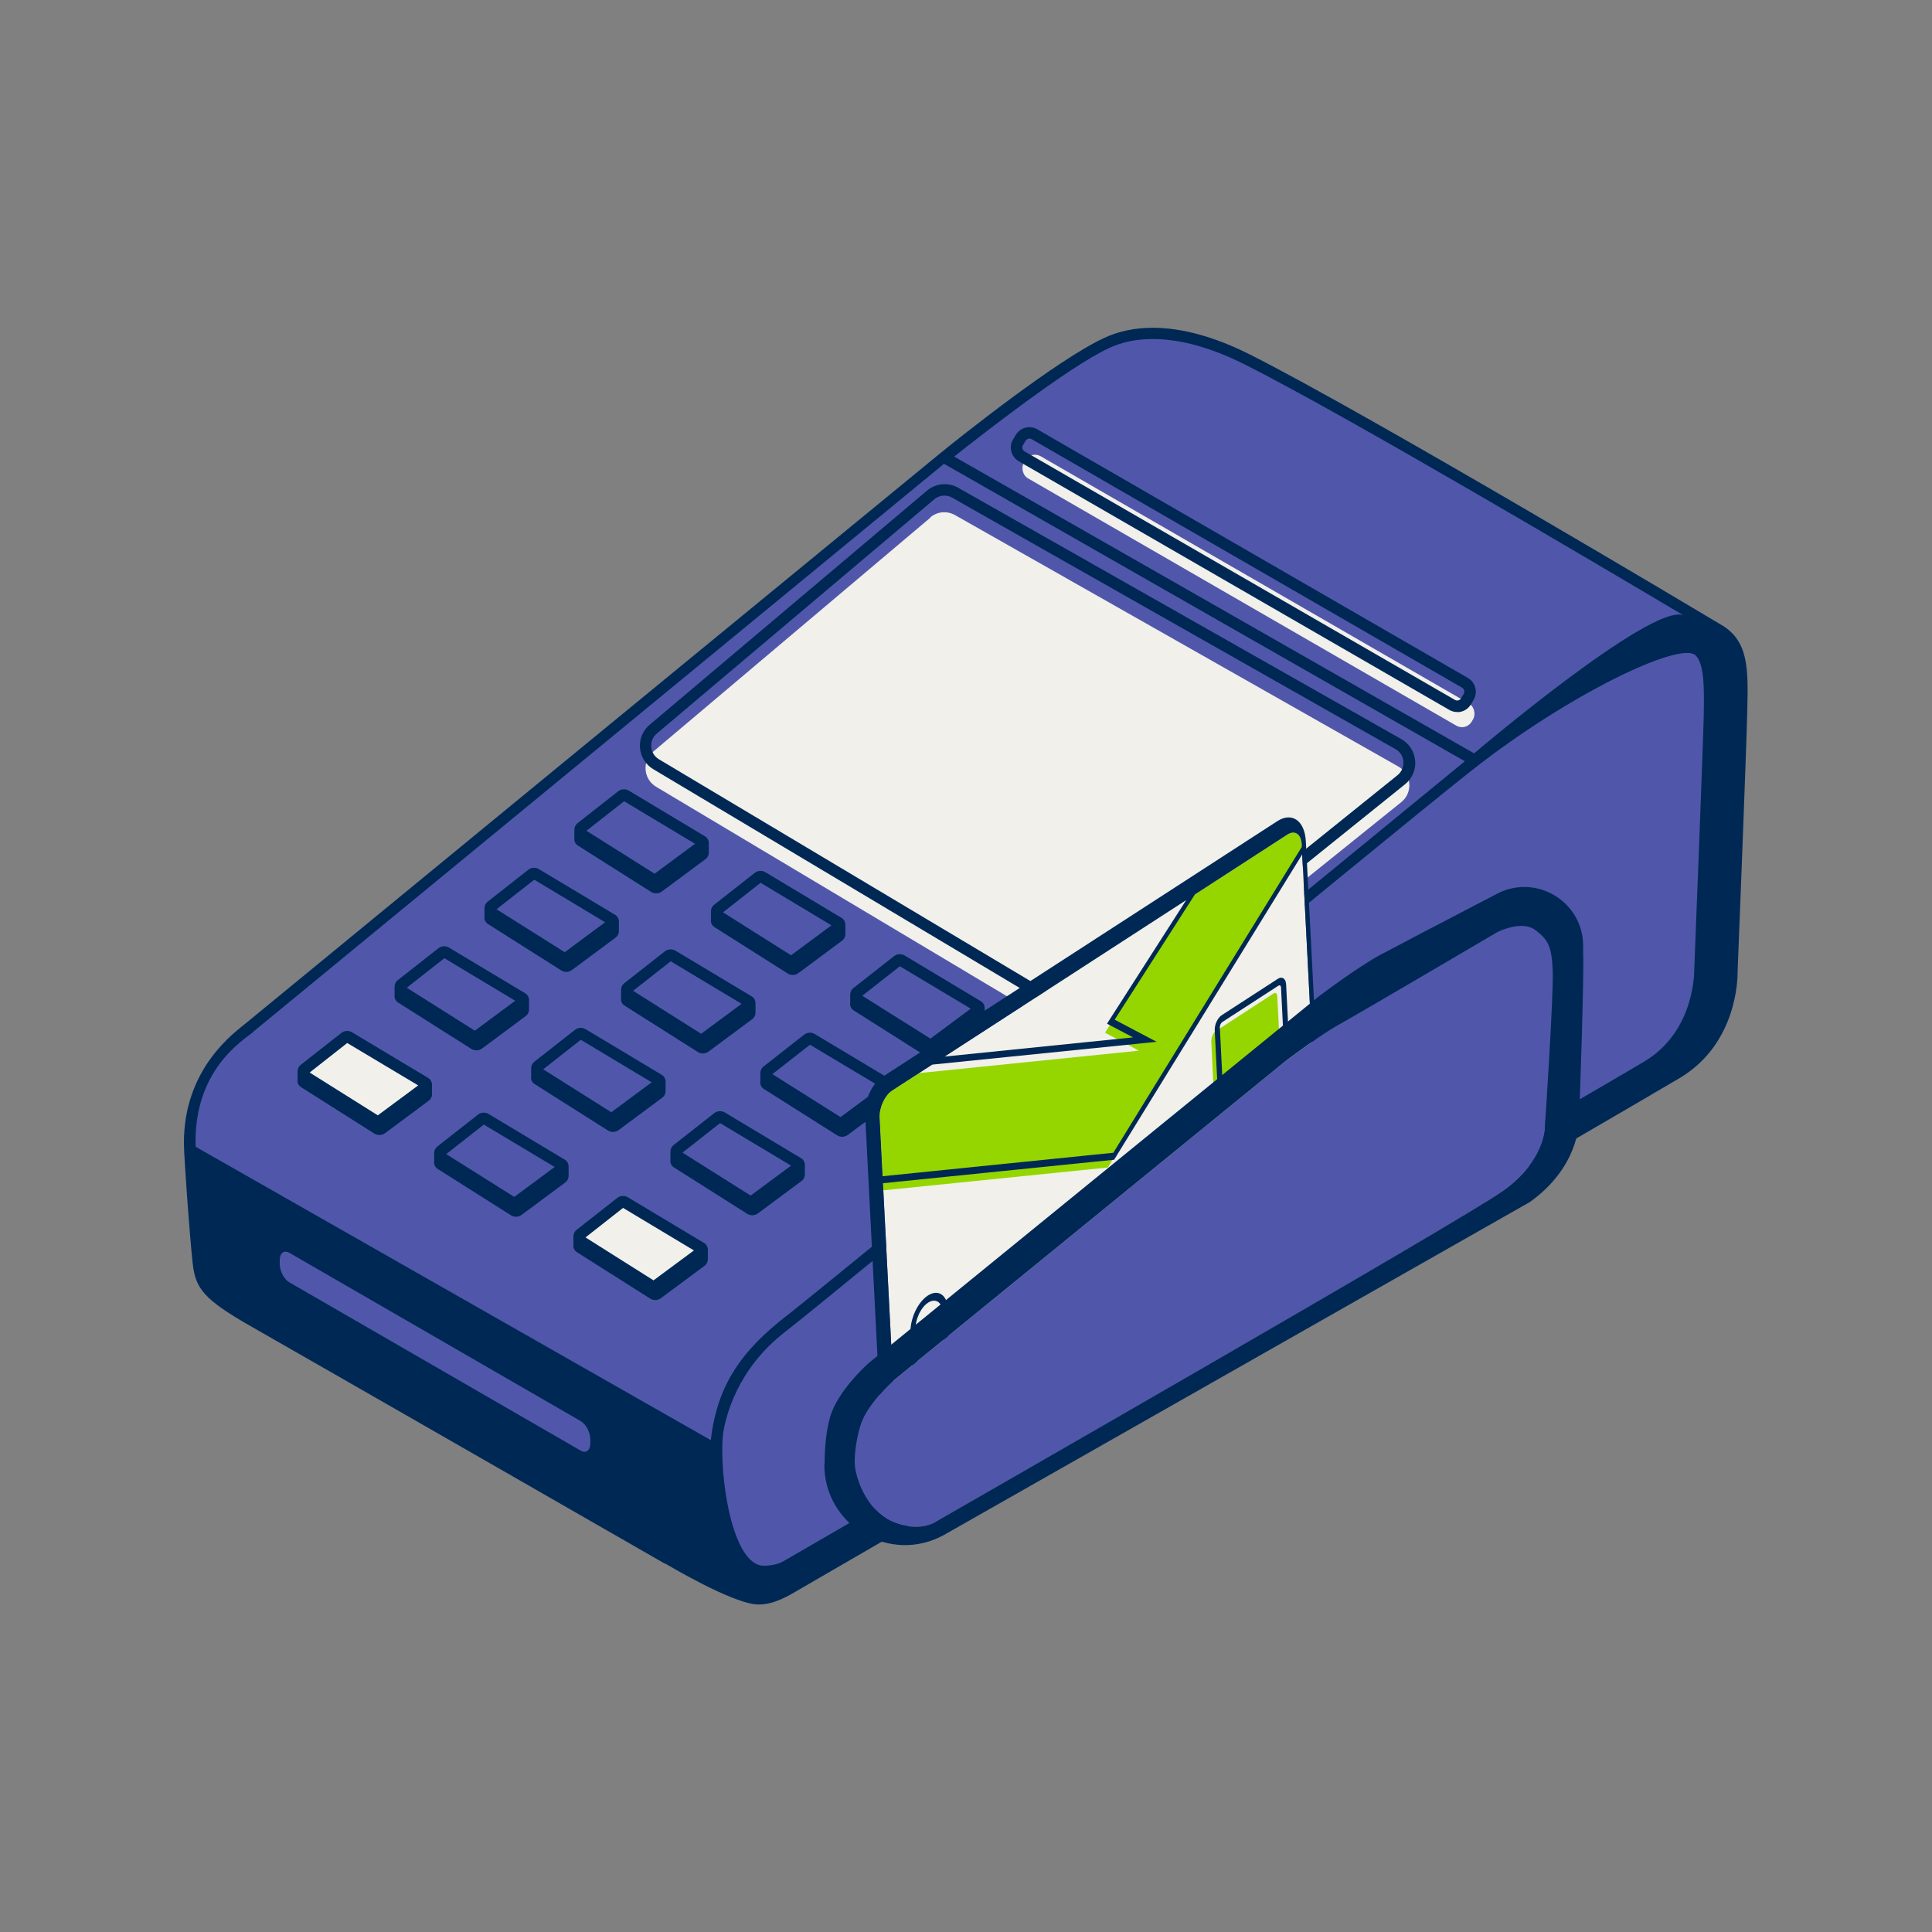
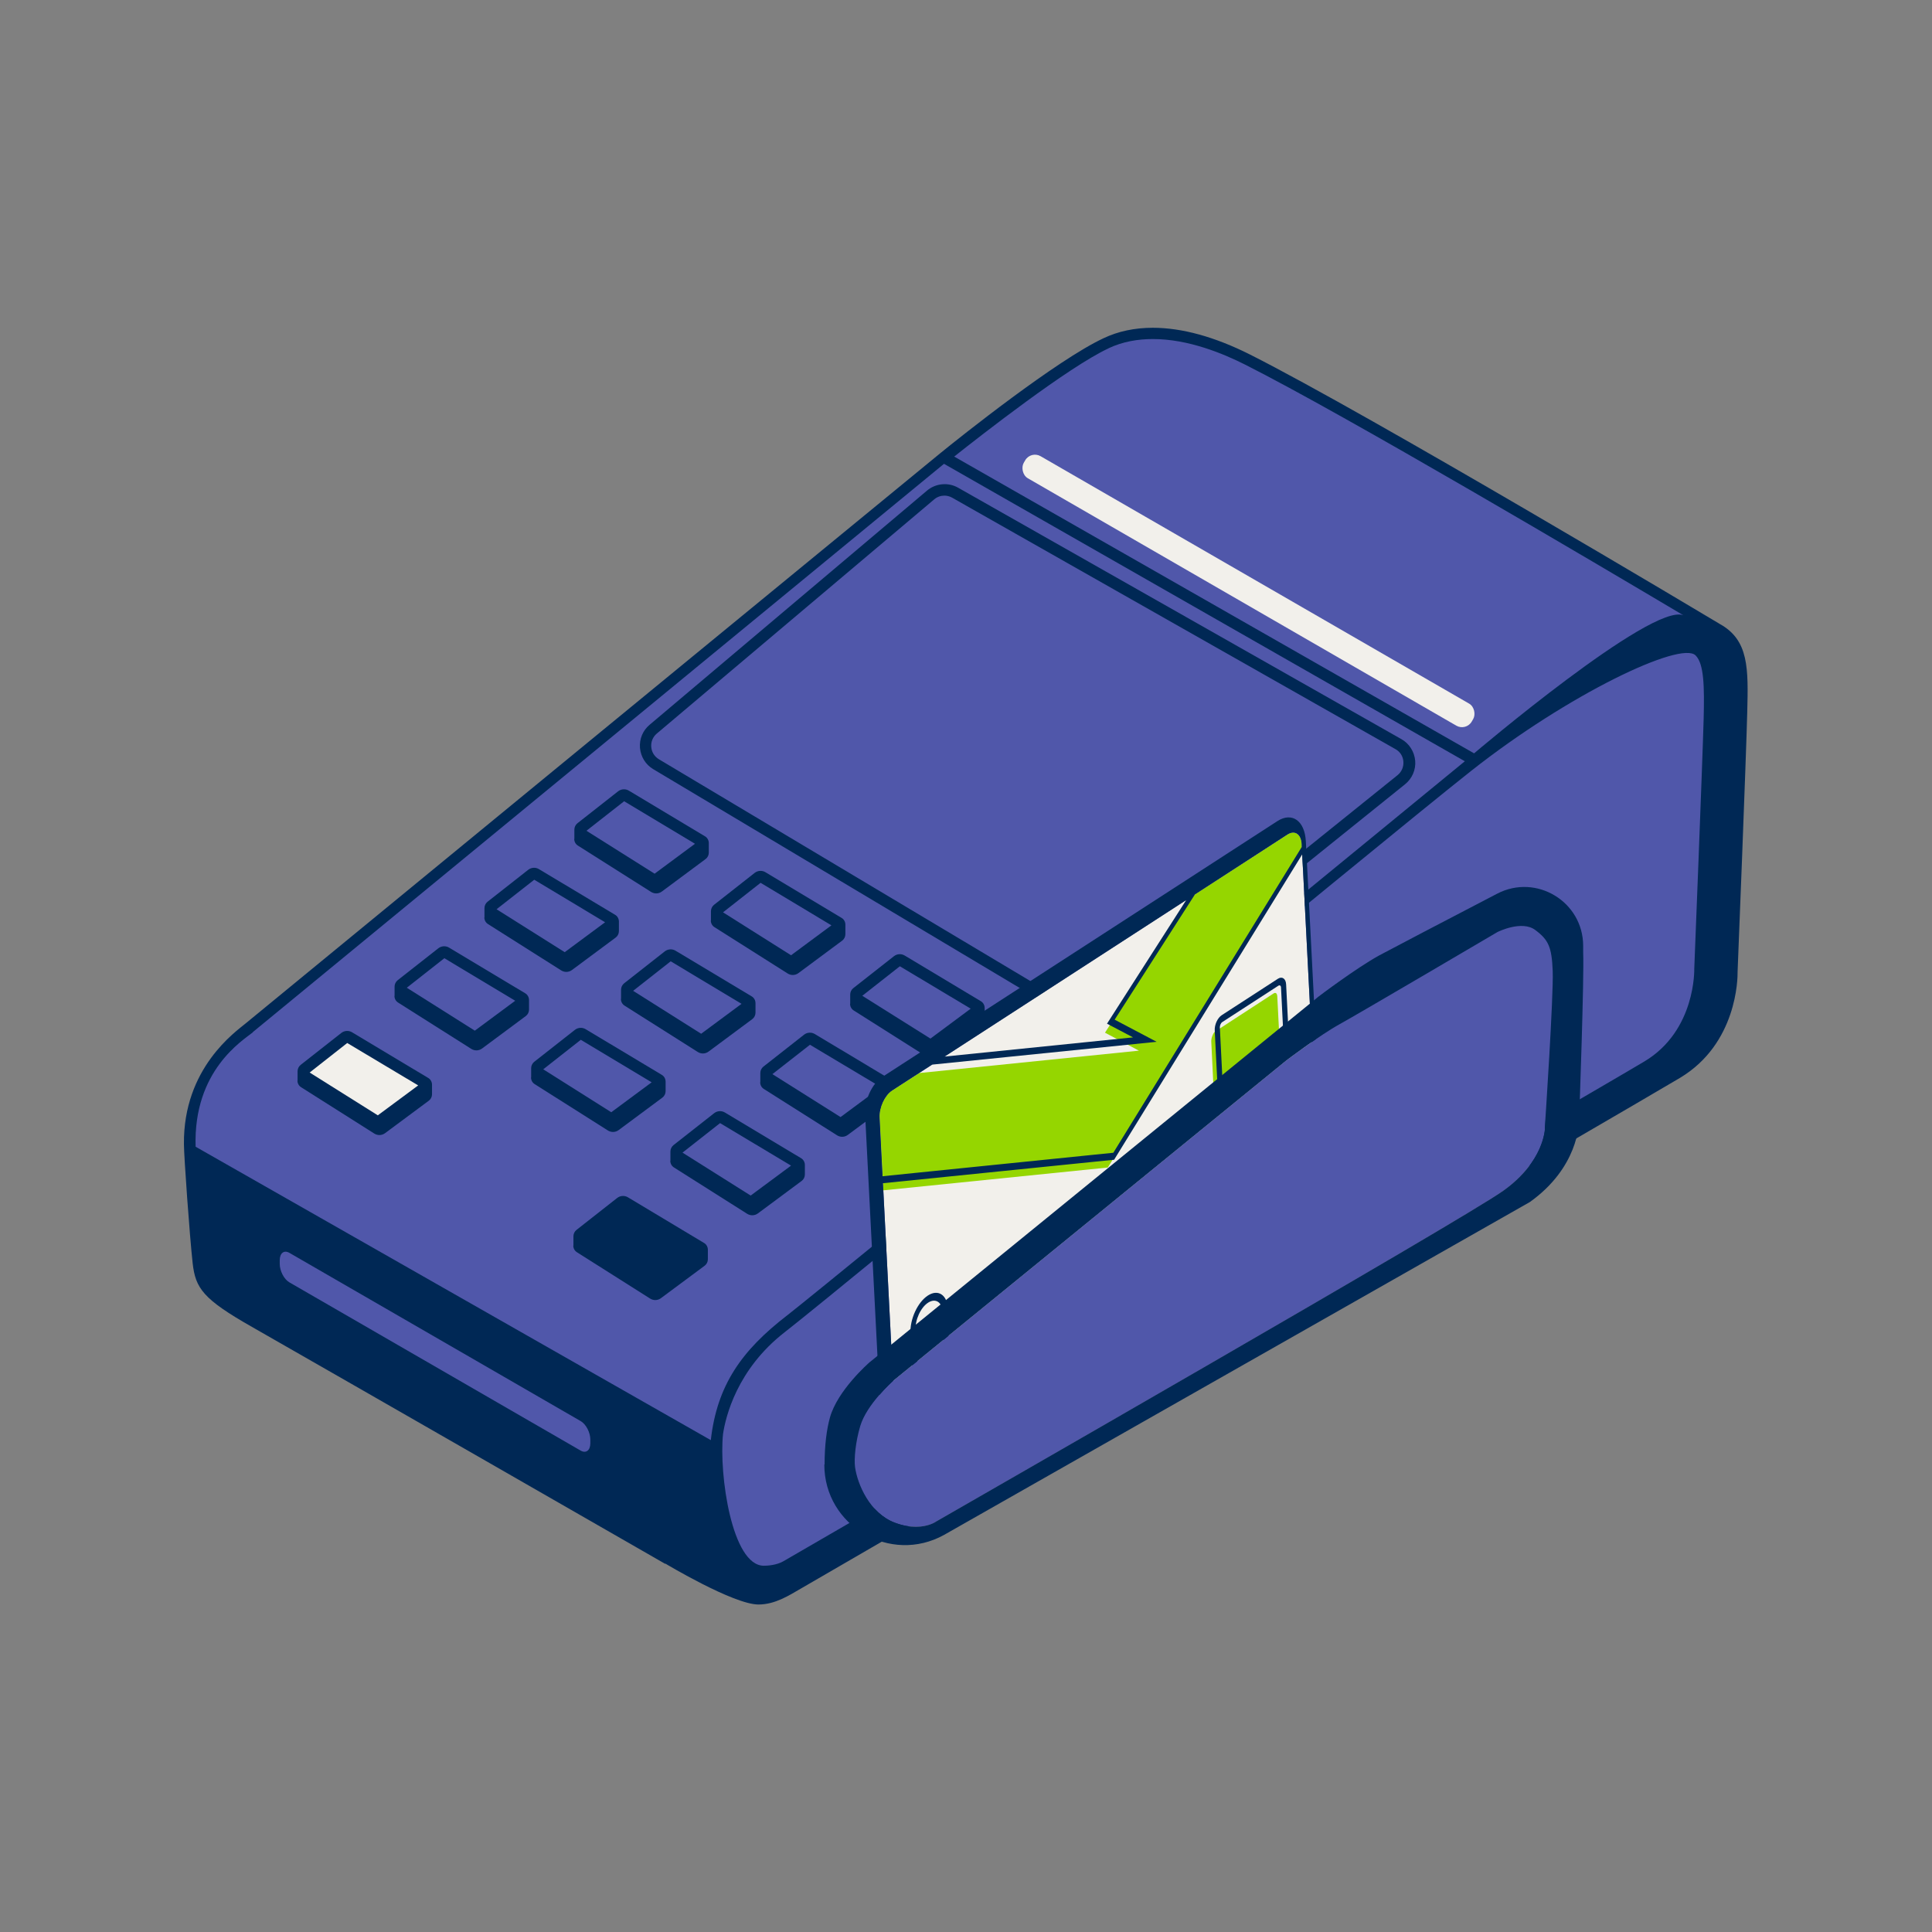
<svg xmlns="http://www.w3.org/2000/svg" id="Layer_1" viewBox="0 0 144 144">
  <rect x="0" y="0" width="144" height="144" fill="#808080" stroke="none" />
  <defs>
    <style>
      .cls-1 {
        fill: #95d600;
      }

      .cls-1, .cls-2, .cls-3, .cls-4 {
        stroke-width: 0px;
      }

      .cls-2 {
        fill: #002855;
      }

      .cls-3 {
        fill: #f2f0eb;
      }

      .cls-4 {
        fill: #5057aa;
      }
    </style>
  </defs>
  <g>
    <path class="cls-4" d="m56.53,119.21c-.32,0-.63-.06-.96-.18-1.38-.33-3.19-1.32-5.81-2.8-.18-.11-1.78-1.04-3.29-1.89-3.88-2.21-7.91-4.53-12.16-6.97l-.29-.17c-4.78-2.75-9.72-5.59-15.06-8.63-3.69-2.1-4.06-2.82-4.24-4.48-.22-1.95-.58-7.47-.65-8.56v-.12s0-.13,0-.13c-.06-5.55,3.99-8.43,4.46-8.74l51.51-42.35s.1-.07.16-.09l.06-.02.05-.04c.88-.7,8.66-6.92,12.1-8.53,1.05-.49,2.24-.74,3.53-.74,2.12,0,4.51.66,7.09,1.96,8.87,4.46,34.69,19.89,34.95,20.04,2.05,1.13,2,3.07,1.92,6.27-.09,3.35-.7,18.72-.72,19.38,0,.54-.05,5.18-4.11,7.61-3.94,2.37-66.17,38.41-66.77,38.76-.38.21-1.03.43-1.76.43Z" />
    <path class="cls-2" d="m49.59,116.54s5.08,3.05,6.94,3.05c1.25,0,2.3-.69,3.15-1.18,8.84-5.12,61.91-35.9,65.55-38.08,4.24-2.55,4.29-7.41,4.28-7.9.03-.72.64-16.01.72-19.38.08-3.22.13-5.35-2.06-6.55-.01,0-.02-.02-.03-.02-.26-.16-26.06-15.57-34.98-20.06-2.63-1.32-5.07-1.99-7.24-1.99-1.34,0-2.58.26-3.67.78-3.49,1.63-10.66,7.34-12.18,8.58s-51.02,41.87-51.75,42.48-4.67,3.32-4.61,9.01c0,.9.43,6.9.65,8.87.21,1.88.78,2.68,4.42,4.75,5.44,3.1,30.8,17.66,30.8,17.66Zm77.39-62.96c-.09,3.33-.7,18.64-.7,18.64,0,0,.13,4.59-3.71,6.89-3.84,2.31-63.41,36.81-64.17,37.25-.32.19-.85.34-1.47.34-2.38,0-3.35-6.81-3.04-9.82.19-1.27,1.03-4.81,4.59-7.58,4.67-3.64,43.95-36.14,51.18-41.85s15.62-9.7,16.72-8.6c.63.63.66,2.31.6,4.73Zm-44.36-27.62c1.06-.5,2.19-.69,3.31-.69,2.65,0,5.25,1.09,6.86,1.9,7.39,3.72,26.2,14.84,32.68,18.69-2.36-.96-15.6,10.29-15.6,10.29l-38.75-22.12c1.98-1.57,8.49-6.66,11.49-8.06Zm-63.78,50.97c.74-.61,51.52-42.36,51.52-42.36l38.82,22.17s-47.96,39.34-50.51,41.3c-3.39,2.61-5.23,5.21-5.69,9.3l-38.4-21.87c-.18-5.69,3.52-7.92,4.27-8.53Z" />
    <path class="cls-4" d="m43.28,108.12l-21.71-12.54c-.4-.23-.72-.85-.72-1.38v-.27c0-.53.32-.78.72-.55l21.71,12.54c.4.23.72.85.72,1.38v.27c0,.53-.32.78-.72.55Z" />
-     <path class="cls-3" d="m69.36,38.57l-20.67,17.45c-.85.71-.74,2.05.21,2.62l31.74,18.95c.58.35,1.31.29,1.84-.13l21.96-17.67c.89-.71.78-2.1-.22-2.66l-33.04-18.74c-.59-.33-1.32-.27-1.84.17Z" />
    <path class="cls-2" d="m81.47,76.57c-.36,0-.72-.09-1.04-.29l-31.74-18.95c-.57-.34-.93-.92-.99-1.59-.05-.67.21-1.29.72-1.72l20.67-17.45c.65-.55,1.58-.64,2.32-.22l33.04,18.74c.59.33.97.94,1.03,1.61s-.23,1.33-.75,1.75l-21.96,17.67c-.37.3-.82.45-1.28.45Zm-11.07-39.63c-.27,0-.55.09-.77.28l-20.67,17.45c-.3.25-.45.62-.42,1,.03.39.24.72.57.92l31.74,18.95c.42.25.97.22,1.35-.09l21.96-17.67c.31-.25.47-.62.44-1.02-.03-.4-.25-.74-.6-.93l-33.04-18.74c-.18-.1-.38-.15-.58-.15Z" />
    <rect class="cls-3" x="73.77" y="43.09" width="38.56" height="1.9" rx=".84" ry=".84" transform="translate(34.49 -40.62) rotate(30)" />
-     <path class="cls-2" d="m108.61,53.07c-.2,0-.41-.05-.59-.16l-32.09-18.53c-.56-.33-.76-1.05-.43-1.61l.2-.34c.16-.27.41-.47.72-.55.3-.08.62-.04.9.12l32.09,18.53c.27.16.47.41.55.72.08.3.04.62-.12.9l-.2.34c-.16.27-.41.47-.72.55-.1.03-.21.04-.31.04Zm-31.89-20.38s-.06,0-.08.01c-.08.02-.15.08-.2.15l-.2.34c-.04.08-.05.16-.03.25s.08.15.15.2l32.09,18.53c.08.04.16.05.25.03.08-.02.15-.08.2-.15l.2-.34c.04-.08.05-.16.03-.25-.02-.08-.08-.15-.15-.2l-32.09-18.53c-.05-.03-.11-.04-.16-.04Z" />
  </g>
  <g id="buttons">
    <g>
      <g>
        <path class="cls-2" d="m52.98,68.61c0,.2.1.39.28.5l5.45,3.45c.11.07.25.11.38.11.15,0,.3-.05.42-.14l3.26-2.42c.15-.11.24-.29.24-.48v-.71c0-.21-.11-.41-.29-.51l-5.67-3.4c-.25-.15-.57-.13-.8.05l-3.03,2.38c-.14.11-.23.29-.23.47v.69Z" />
        <polygon class="cls-4" points="53.89 68 56.69 65.8 61.97 68.97 58.96 71.2 53.89 68" />
      </g>
      <g>
        <path class="cls-2" d="m63.36,74.82c0,.2.1.39.28.5l5.45,3.45c.11.07.25.11.38.11.15,0,.3-.05.42-.14l3.26-2.42c.15-.11.24-.29.24-.48v-.71c0-.21-.11-.41-.29-.51l-5.67-3.4c-.25-.15-.57-.13-.8.05l-3.03,2.38c-.14.11-.23.29-.23.47v.69Z" />
        <polygon class="cls-4" points="64.27 74.22 67.07 72.02 72.35 75.18 69.35 77.41 64.27 74.22" />
      </g>
      <g>
        <path class="cls-2" d="m42.8,62.53c0,.2.1.39.28.5l5.45,3.45c.11.07.25.11.38.11.15,0,.3-.05.42-.14l3.26-2.42c.15-.11.24-.29.24-.48v-.71c0-.21-.11-.41-.29-.51l-5.67-3.4c-.25-.15-.57-.13-.8.05l-3.03,2.38c-.14.11-.23.29-.23.47v.69Z" />
        <polygon class="cls-4" points="43.71 61.92 46.52 59.72 51.8 62.89 48.79 65.12 43.71 61.92" />
      </g>
    </g>
    <g>
      <g>
        <path class="cls-2" d="m46.28,74.46c0,.2.1.39.28.5l5.45,3.45c.11.07.25.11.38.11.15,0,.3-.05.42-.14l3.26-2.42c.15-.11.24-.29.24-.48v-.71c0-.21-.11-.41-.29-.51l-5.67-3.4c-.25-.15-.57-.13-.8.05l-3.03,2.38c-.14.11-.23.29-.23.47v.69Z" />
        <polygon class="cls-4" points="47.19 73.85 49.99 71.65 55.27 74.82 52.26 77.05 47.19 73.85" />
      </g>
      <g>
        <path class="cls-2" d="m56.66,80.67c0,.2.1.39.28.5l5.45,3.45c.11.07.25.11.38.11.15,0,.3-.05.42-.14l3.26-2.42c.15-.11.24-.29.24-.48v-.71c0-.21-.11-.41-.29-.51l-5.67-3.4c-.25-.15-.57-.13-.8.05l-3.03,2.38c-.14.11-.23.29-.23.47v.69Z" />
        <polygon class="cls-4" points="57.57 80.06 60.37 77.87 65.66 81.03 62.65 83.26 57.57 80.06" />
      </g>
      <g>
        <path class="cls-2" d="m36.1,68.38c0,.2.1.39.28.5l5.45,3.45c.11.07.25.11.38.11.15,0,.3-.05.42-.14l3.26-2.42c.15-.11.24-.29.24-.48v-.71c0-.21-.11-.41-.29-.51l-5.67-3.4c-.25-.15-.57-.13-.8.05l-3.03,2.38c-.14.11-.23.29-.23.47v.69Z" />
        <polygon class="cls-4" points="37.01 67.77 39.82 65.57 45.1 68.74 42.09 70.97 37.01 67.77" />
      </g>
    </g>
    <g>
      <g>
        <path class="cls-2" d="m39.58,80.31c0,.2.1.39.28.5l5.45,3.45c.11.07.25.11.38.11.15,0,.3-.05.42-.14l3.26-2.42c.15-.11.24-.29.24-.48v-.71c0-.21-.11-.41-.29-.51l-5.67-3.4c-.25-.15-.57-.13-.8.05l-3.03,2.38c-.14.11-.23.29-.23.47v.69Z" />
        <polygon class="cls-4" points="40.49 79.7 43.29 77.5 48.57 80.67 45.56 82.9 40.49 79.7" />
      </g>
      <g>
        <path class="cls-2" d="m49.96,86.52c0,.2.1.39.28.5l5.45,3.45c.11.07.25.11.38.11.15,0,.3-.05.42-.14l3.26-2.42c.15-.11.24-.29.24-.48v-.71c0-.21-.11-.41-.29-.51l-5.67-3.4c-.25-.15-.57-.13-.8.05l-3.03,2.38c-.14.11-.23.29-.23.47v.69Z" />
        <polygon class="cls-4" points="50.87 85.91 53.67 83.71 58.96 86.88 55.95 89.11 50.87 85.91" />
      </g>
      <g>
        <path class="cls-2" d="m29.4,74.23c0,.2.1.39.28.5l5.45,3.45c.11.07.25.11.38.11.15,0,.3-.05.42-.14l3.26-2.42c.15-.11.24-.29.24-.48v-.71c0-.21-.11-.41-.29-.51l-5.67-3.4c-.25-.15-.57-.13-.8.05l-3.03,2.38c-.14.11-.23.29-.23.47v.69Z" />
        <polygon class="cls-4" points="30.32 73.62 33.12 71.42 38.4 74.59 35.39 76.82 30.32 73.62" />
      </g>
    </g>
    <g>
      <g>
-         <path class="cls-2" d="m32.35,86.63c0,.2.1.39.28.5l5.45,3.45c.11.07.25.11.38.11.15,0,.3-.05.42-.14l3.26-2.42c.15-.11.24-.29.24-.48v-.71c0-.21-.11-.41-.29-.51l-5.67-3.4c-.25-.15-.57-.13-.8.05l-3.03,2.38c-.14.11-.23.29-.23.47v.69Z" />
        <polygon class="cls-4" points="33.26 86.02 36.06 83.82 41.34 86.98 38.33 89.21 33.26 86.02" />
      </g>
      <g>
        <g>
          <path class="cls-2" d="m42.73,92.84c0,.2.1.39.28.5l5.45,3.45c.11.07.25.11.38.11.15,0,.3-.05.42-.14l3.26-2.42c.15-.11.24-.29.24-.48v-.71c0-.21-.11-.41-.29-.51l-5.67-3.4c-.25-.15-.57-.13-.8.05l-3.03,2.38c-.14.11-.23.29-.23.47v.69Z" />
-           <polygon class="cls-3" points="43.64 92.23 46.44 90.03 51.72 93.2 48.71 95.43 43.64 92.23" />
        </g>
        <g>
          <path class="cls-2" d="m22.17,80.54c0,.2.1.39.28.5l5.45,3.45c.11.07.25.11.38.11.15,0,.3-.05.42-.14l3.26-2.42c.15-.11.24-.29.24-.48v-.71c0-.21-.11-.41-.29-.51l-5.67-3.4c-.25-.15-.57-.13-.8.05l-3.03,2.38c-.14.11-.23.29-.23.47v.69Z" />
          <polygon class="cls-3" points="23.08 79.94 25.88 77.74 31.17 80.9 28.16 83.13 23.08 79.94" />
        </g>
      </g>
    </g>
  </g>
  <g>
    <path class="cls-3" d="m97.23,86.99c.55-.35.96-1.26.92-2.01l-1.13-22.07c-.04-.75-.52-1.08-1.06-.72l-29.48,19.09c-.55.35-.96,1.26-.92,2.01l1.13,22.07c.04.75.52,1.08,1.06.72l29.48-19.09Z" />
    <g>
      <path class="cls-1" d="m95.15,79.1c.07-.05.13-.15.18-.28.06-.14.09-.3.08-.44l-.21-4.13c-.02-.23-.13-.3-.28-.2l-4.36,2.84c-.06.04-.12.13-.17.25-.07.15-.11.33-.11.46l.2,4.14c.02.23.13.31.29.21l4.38-2.85Z" />
      <path class="cls-1" d="m97.05,63.51l-.03-.59c-.04-.75-.52-1.08-1.06-.72l-7.06,4.57-6.54,10.2,2.53,1.34-16.38,1.67-2.03,1.31c-.55.35-.96,1.26-.92,2.01l.28,5.42,16.73-1.7,14.49-23.51Z" />
    </g>
    <g>
      <path class="cls-2" d="m98.46,84.78l-1.13-22.07s0,0,0,0c-.08-1.56-1.05-2.2-2.12-1.51l-29.45,19.07c-.76.49-1.34,1.74-1.28,2.79l1.08,21.12c.08,1.64.72,3.28,2.22,2.31l29.48-19.09c.72-.46,1.26-1.64,1.21-2.63Zm-1.23,2.21l-29.48,19.09c-.55.35-1.02.03-1.06-.72l-.88-17.17,17.23-1.75,14.02-22.76,1.09,21.3c.04.75-.38,1.65-.92,2.01Zm-.2-23.87l-14.05,22.8-17.2,1.75-.22-4.37c-.04-.75.38-1.65.92-2.01l3-1.94,16.73-1.7-3.13-1.65,5.98-9.33-.65.42-5.9,9.21,1.94,1.02-14.04,1.43,25.55-16.55c.55-.35,1.02-.03,1.06.72v.2Z" />
      <path class="cls-2" d="m96.06,77.36l-.2-3.99c-.02-.43-.3-.62-.61-.42l-4.18,2.71c-.32.2-.56.73-.53,1.16l.2,3.99c.02.43.3.62.61.42l4.18-2.71c.32-.2.56-.73.53-1.16Zm-4.74,3.34c-.11.07-.2,0-.2-.14l-.2-3.99c0-.14.07-.32.18-.39l4.18-2.71c.11-.07.2,0,.2.14l.2,3.99c0,.14-.07.32-.18.39l-4.18,2.71Z" />
      <path class="cls-2" d="m70.79,100.07c-.02-.48-.18-.82-.41-1.02.19-.47.3-.99.28-1.47-.05-1.06-.73-1.52-1.5-1.02s-1.35,1.77-1.3,2.83c.02.48.18.82.41,1.02-.19.47-.3.99-.28,1.47.05,1.06.73,1.52,1.5,1.02s1.35-1.77,1.3-2.83Zm-2.26-.19c-.16-.15-.27-.39-.29-.74-.04-.77.38-1.69.94-2.05s1.05-.03,1.09.74c.02.34-.06.71-.19,1.05-.23-.06-.51,0-.79.18s-.55.48-.76.83Zm.34.14c.13-.18.28-.34.44-.44s.32-.15.46-.14c-.13.18-.28.34-.44.44s-.32.15-.46.14Zm-.5,1.61c-.02-.34.06-.71.19-1.05.23.06.51,0,.79-.18s.55-.48.76-.83c.16.15.27.39.29.74.04.77-.38,1.69-.94,2.05s-1.05.03-1.09-.74Z" />
    </g>
  </g>
  <g>
    <path class="cls-4" d="m115.74,72.37c-.07-1.78-.31-2.33-1.31-3.07-.99-.73-2.73.12-2.81.16-.1.06-10.3,6.06-11.75,6.86-1.46.81-3.94,2.68-3.97,2.7l-29.33,23.9h0c-.08.07-1.95,1.74-2.44,3.36-.36,1.21-.47,2.46-.39,3.07.17,1.28,1.1,3.44,2.95,4.14.61.23,1.14.31,1.58.31.95,0,1.49-.37,1.51-.39.39-.22,39.3-22.52,42.28-24.66,3.03-2.17,3.1-4.59,3.1-4.68.03-.4.66-9.91.59-11.7Z" />
    <path class="cls-2" d="m61.44,109.16c0,4.58,4.93,7.46,8.93,5.24h0s43.66-24.81,43.66-24.81c3.58-2.56,3.67-5.78,3.67-6.19.02-.67.38-10.4.3-12.43v-.47c0-3.29-3.49-5.41-6.41-3.89-3.75,1.95-7.9,4.12-8.79,4.6-1.71.94-4.48,3.03-4.59,3.12,0,0-.02.01-.02.02l-33.33,27.15s-.02.01-.03.02c-.1.09-2.4,2.1-2.97,4.13-.24.86-.4,2.05-.4,3.51Zm53.71-25.09c0,.09-.06,2.51-3.1,4.68-2.98,2.14-41.89,24.43-42.28,24.66-.02.02-.56.39-1.51.39-.44,0-.97-.08-1.58-.31-1.85-.7-2.77-2.86-2.95-4.14-.08-.61.03-1.86.39-3.07.49-1.62,2.36-3.28,2.44-3.35h0s29.33-23.9,29.33-23.9c.03-.02,2.51-1.9,3.97-2.7,1.45-.8,11.65-6.8,11.75-6.86.08-.04,1.82-.89,2.81-.16,1,.74,1.24,1.28,1.31,3.07.07,1.79-.56,11.3-.59,11.7Z" />
  </g>
</svg>